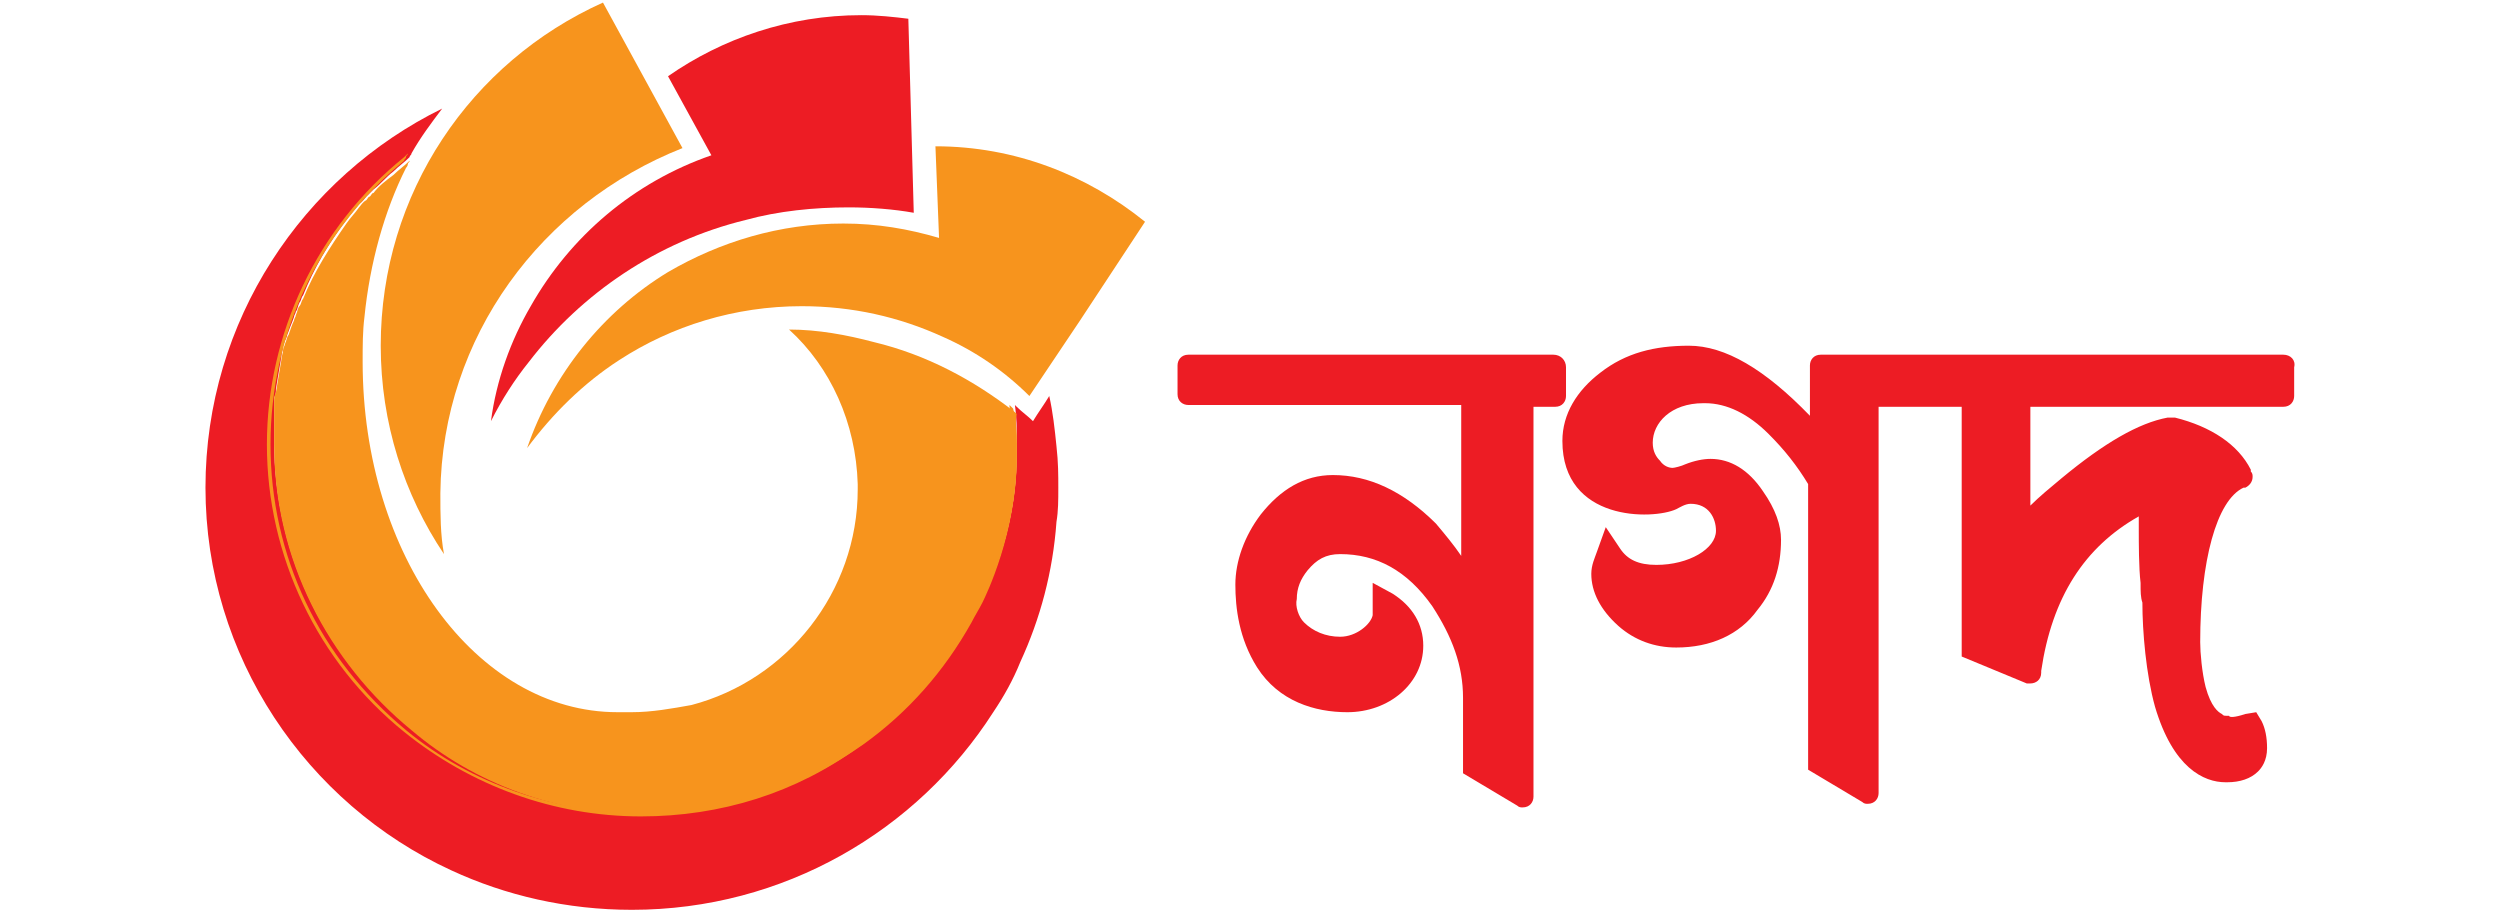
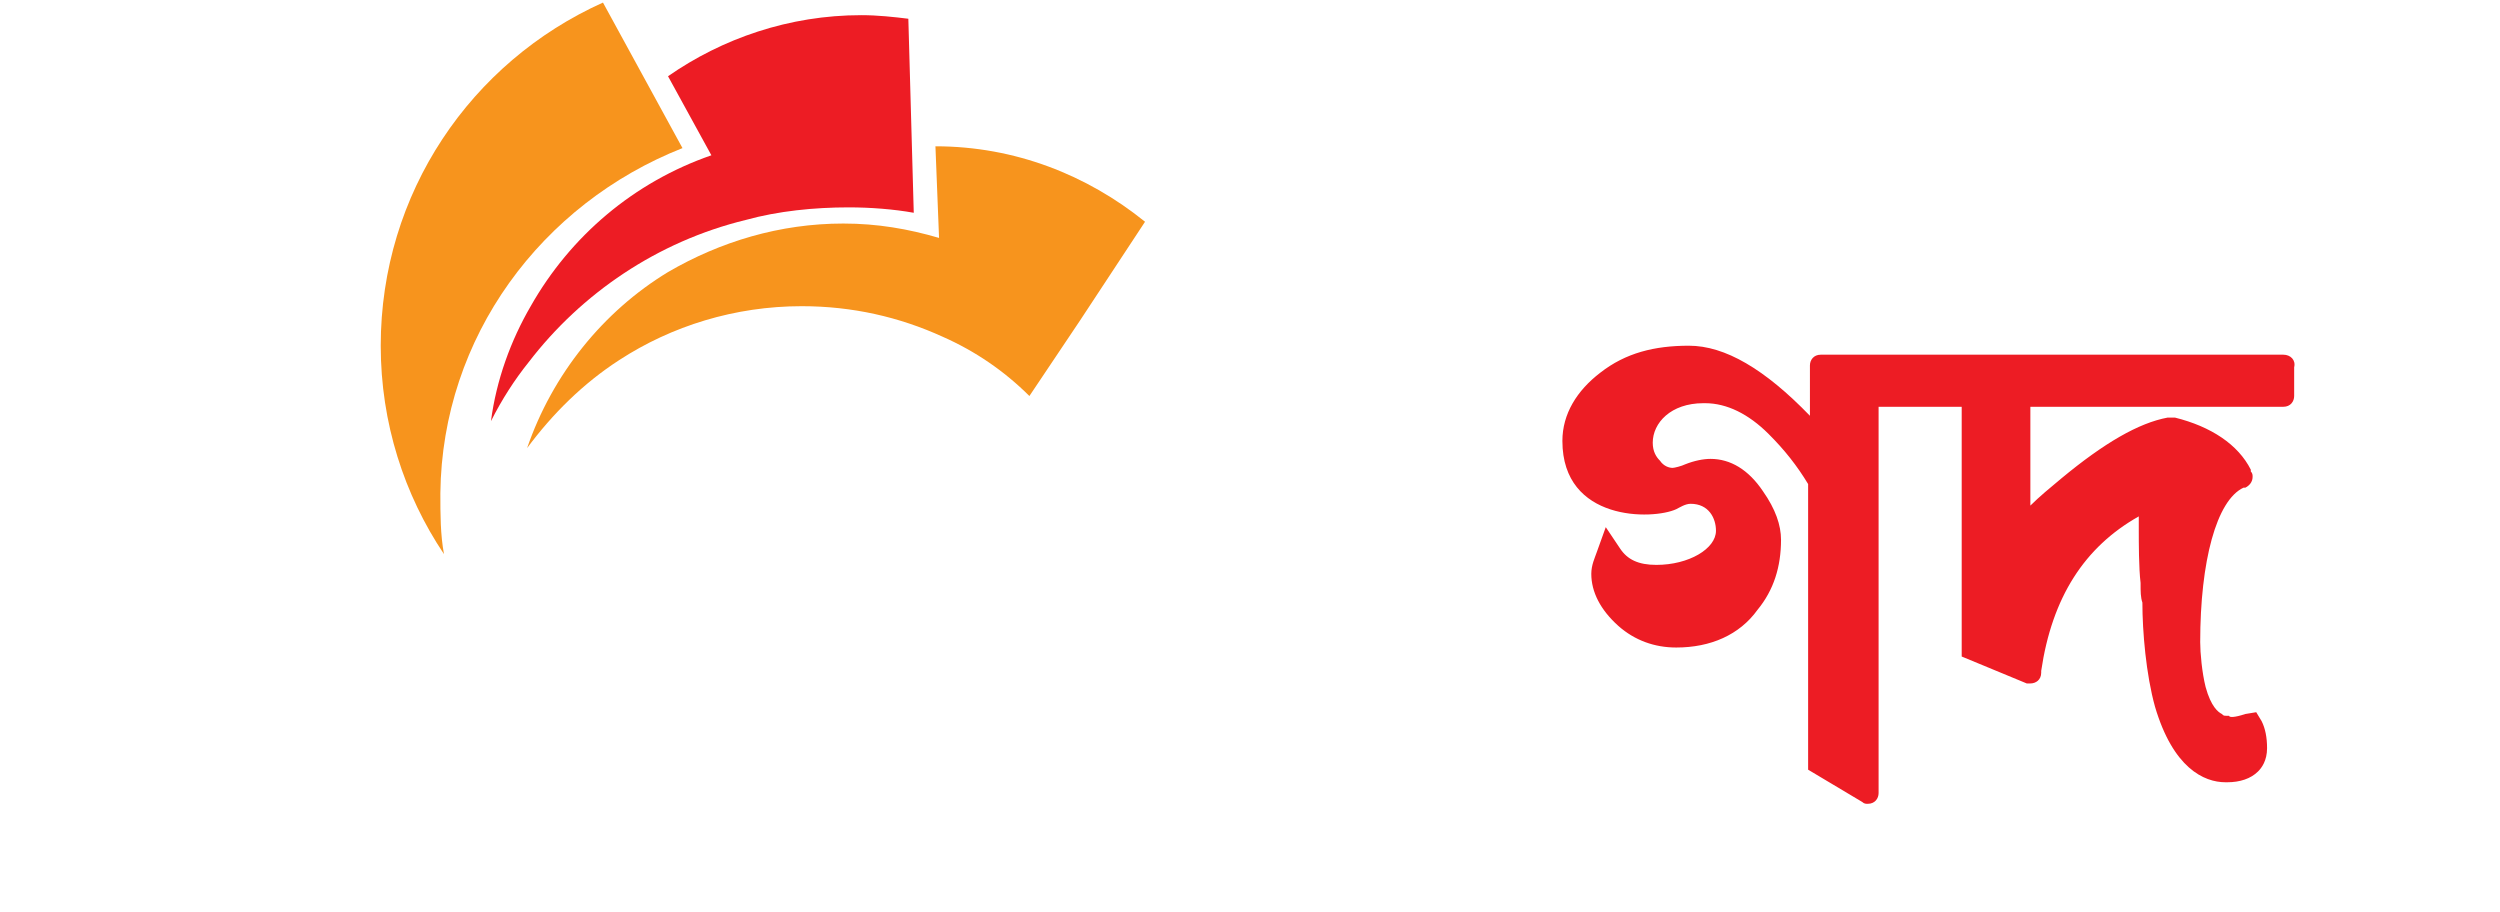
<svg xmlns="http://www.w3.org/2000/svg" width="137" height="50" viewBox="0 0 137 50" fill="none">
-   <path d="M85.124 19.437H65.123C64.727 19.437 64.529 19.733 64.529 20.028V21.603C64.529 21.997 64.826 22.194 65.123 22.194H80.075V30.463C79.678 29.873 79.183 29.282 78.688 28.691C76.906 26.919 75.025 26.033 73.044 26.033C71.46 26.033 70.173 26.821 69.084 28.199C68.193 29.381 67.698 30.759 67.698 32.039C67.698 33.319 67.896 34.992 68.886 36.567C70.074 38.438 72.054 39.029 73.837 39.029C76.114 39.029 77.995 37.453 77.995 35.386C77.995 34.205 77.401 33.22 76.312 32.531L75.223 31.94V33.712C75.124 34.205 74.332 34.894 73.441 34.894C72.648 34.894 71.955 34.598 71.46 34.106C71.163 33.811 70.965 33.22 71.064 32.826C71.064 32.236 71.262 31.743 71.658 31.251C72.153 30.66 72.648 30.365 73.441 30.365C75.421 30.365 77.104 31.251 78.49 33.22C79.579 34.894 80.174 36.469 80.174 38.241V42.376L83.144 44.148C83.243 44.246 83.342 44.246 83.441 44.246C83.837 44.246 84.035 43.951 84.035 43.656V22.292H85.223C85.619 22.292 85.817 21.997 85.817 21.702V20.126C85.817 19.733 85.52 19.437 85.124 19.437Z" fill="#ED1C24" />
  <path d="M125.126 19.437H99.778C99.382 19.437 99.184 19.733 99.184 20.028V22.785C96.709 20.225 94.53 18.945 92.55 18.945C90.669 18.945 89.085 19.339 87.698 20.422C86.411 21.406 85.619 22.686 85.619 24.163C85.619 28.593 90.57 28.495 91.857 27.904C92.055 27.805 92.352 27.608 92.649 27.608C93.639 27.608 94.035 28.396 94.035 29.085C94.035 30.07 92.55 30.956 90.768 30.956C89.778 30.956 89.184 30.66 88.788 30.07L87.996 28.888L87.5 30.267C87.401 30.562 87.203 30.956 87.203 31.448C87.203 32.432 87.698 33.417 88.689 34.303C89.58 35.091 90.669 35.484 91.857 35.484C93.738 35.484 95.323 34.795 96.313 33.417C97.204 32.334 97.6 31.054 97.6 29.578C97.6 28.79 97.303 27.904 96.61 26.919C95.818 25.738 94.828 25.147 93.738 25.147C93.342 25.147 92.847 25.246 92.352 25.443C92.154 25.541 91.758 25.64 91.659 25.64C91.461 25.64 91.164 25.541 90.966 25.246C90.768 25.049 90.57 24.753 90.57 24.261C90.57 23.178 91.56 22.095 93.342 22.095H93.441C94.629 22.095 95.818 22.686 96.907 23.769C97.798 24.655 98.491 25.541 99.085 26.526V42.179L102.055 43.951C102.155 44.049 102.254 44.049 102.353 44.049C102.749 44.049 102.947 43.754 102.947 43.459V22.292H107.501V35.977L111.066 37.453H111.264C111.561 37.453 111.858 37.257 111.858 36.863V36.764C112.452 32.728 114.234 29.971 117.205 28.298V29.085C117.205 29.676 117.205 31.153 117.304 31.94C117.304 32.432 117.304 32.728 117.403 33.023C117.403 34.598 117.601 36.961 118.096 38.733C119.086 42.08 120.769 42.868 121.957 42.868H122.056C122.749 42.868 123.344 42.671 123.74 42.277C123.938 42.08 124.235 41.687 124.235 40.998C124.235 40.407 124.136 39.915 123.938 39.521L123.641 39.029L123.047 39.127C122.452 39.324 122.155 39.324 122.155 39.225H122.056C121.858 39.225 121.858 39.225 121.759 39.127C121.561 39.029 121.165 38.733 120.868 37.65C120.67 36.863 120.571 35.78 120.571 35.189C120.571 30.759 121.462 27.412 122.947 26.723H123.047C123.245 26.624 123.443 26.427 123.443 26.132C123.443 26.033 123.443 25.935 123.344 25.837V25.738C122.65 24.36 121.165 23.375 119.185 22.883H118.789C117.205 23.178 115.323 24.261 112.947 26.23C112.353 26.723 111.759 27.215 111.264 27.707V22.292H125.126C125.522 22.292 125.72 21.997 125.72 21.702V20.126C125.819 19.733 125.522 19.437 125.126 19.437Z" fill="#ED1C24" />
-   <path d="M57.995 26.722C57.995 27.411 57.995 28.002 57.895 28.593C57.697 31.349 57.004 33.909 55.915 36.272C55.519 37.256 55.024 38.142 54.43 39.028C50.271 45.526 42.944 49.858 34.627 49.858C31.063 49.858 27.696 49.07 24.726 47.692C16.805 44.049 11.26 35.976 11.26 26.722C11.26 17.567 16.607 9.691 24.231 5.95C23.637 6.737 23.043 7.525 22.547 8.411C22.547 8.509 22.448 8.509 22.448 8.608C22.151 8.903 21.854 9.1 21.557 9.395C21.161 9.691 20.864 10.085 20.468 10.38L20.27 10.577L20.072 10.774C19.973 10.872 19.874 11.069 19.676 11.168C19.478 11.463 19.181 11.758 18.983 12.053C17.993 13.333 17.201 14.712 16.607 16.188C16.508 16.287 16.508 16.484 16.409 16.582C16.309 16.779 16.309 16.976 16.21 17.074C16.21 17.173 16.111 17.271 16.111 17.37C16.012 17.665 15.913 17.862 15.814 18.157C15.715 18.354 15.715 18.551 15.616 18.649C15.616 18.748 15.517 18.846 15.517 18.945C15.517 19.142 15.418 19.339 15.418 19.536L15.121 21.308C15.121 21.505 15.121 21.603 15.022 21.8V24.163C15.022 30.463 17.894 36.173 22.547 39.816C26.112 42.671 30.567 44.443 35.419 44.443C39.875 44.443 43.934 43.065 47.301 40.603C49.776 38.831 51.757 36.567 53.242 33.909C53.44 33.515 53.638 33.22 53.836 32.826C55.024 30.365 55.717 27.707 55.717 24.852V24.163C55.717 23.474 55.717 22.883 55.618 22.194L55.717 22.292C56.014 22.587 56.311 22.784 56.608 23.08C56.905 22.587 57.202 22.194 57.499 21.701C57.697 22.587 57.796 23.474 57.895 24.458C57.995 25.344 57.995 26.033 57.995 26.722Z" fill="#ED1C24" />
  <path d="M37.4 8.116L33.043 0.141C25.815 3.39 20.864 10.577 20.864 18.945C20.864 23.178 22.151 27.116 24.33 30.365C24.132 29.282 24.132 28.199 24.132 27.018C24.231 18.453 29.677 11.168 37.4 8.116Z" fill="#F7941D" />
  <path d="M40.865 12.054C42.648 11.561 44.628 11.364 46.509 11.364C47.697 11.364 48.984 11.463 50.074 11.66L49.975 8.116L49.777 1.027C48.984 0.929 48.093 0.831 47.202 0.831C43.242 0.831 39.578 2.11 36.608 4.178L38.984 8.51C34.726 9.986 31.261 12.94 29.083 16.779C27.994 18.65 27.201 20.816 26.904 23.08C27.498 21.898 28.192 20.816 28.984 19.831C31.855 16.09 36.014 13.235 40.865 12.054Z" fill="#ED1C24" />
  <path d="M51.262 8.017L51.46 13.038C49.777 12.546 48.093 12.25 46.212 12.25C42.747 12.25 39.479 13.235 36.608 14.909C33.043 17.074 30.271 20.52 28.885 24.556C30.271 22.686 31.954 21.012 33.934 19.732C36.806 17.862 40.271 16.779 43.935 16.779C46.707 16.779 49.282 17.37 51.658 18.453C53.44 19.24 55.025 20.323 56.411 21.701L59.183 17.567L62.748 12.152C59.579 9.592 55.619 8.017 51.262 8.017Z" fill="#F7941D" />
-   <path d="M55.716 24.36V25.049C55.716 29.183 54.033 32.629 53.835 33.023C53.637 33.417 53.439 33.712 53.241 34.106C51.756 36.764 49.776 39.028 47.3 40.8C43.934 43.163 39.874 44.64 35.418 44.64C30.567 44.64 26.012 42.966 22.547 40.013C17.992 36.272 15.021 30.66 15.021 24.36V21.997C15.021 21.8 15.021 21.701 15.12 21.505L15.418 19.733C15.418 19.536 15.517 19.339 15.517 19.142C15.517 19.043 15.616 18.945 15.616 18.846C15.715 18.649 15.715 18.453 15.814 18.354C15.913 18.059 16.012 17.764 16.111 17.567C16.111 17.468 16.21 17.37 16.21 17.271C16.309 17.074 16.309 16.878 16.408 16.779C16.507 16.681 16.507 16.484 16.606 16.385C17.2 14.909 18.091 13.53 18.982 12.25C19.18 11.955 19.477 11.66 19.675 11.364C19.774 11.266 19.873 11.069 20.071 10.971C20.17 10.872 20.17 10.774 20.269 10.774C20.368 10.675 20.368 10.577 20.467 10.577C20.764 10.183 21.16 9.888 21.556 9.592C21.854 9.297 22.151 9.1 22.448 8.805C22.448 8.903 22.349 8.903 22.349 9.002C22.349 9.1 22.25 9.198 22.25 9.198C21.061 11.561 20.269 14.416 19.972 17.37C19.873 18.157 19.873 18.945 19.873 19.831C19.873 30.463 26.111 39.028 33.834 39.028H34.626C35.715 39.028 36.805 38.831 37.894 38.635C43.142 37.256 47.003 32.432 47.003 26.821V26.525C46.904 23.178 45.518 20.126 43.24 18.059C44.825 18.059 46.409 18.354 47.894 18.748C50.766 19.437 53.34 20.815 55.617 22.587L55.716 22.686C55.617 23.08 55.716 23.769 55.716 24.36Z" fill="#F7941D" />
-   <path d="M55.717 24.36V25.049C55.717 29.381 53.737 33.122 53.737 33.122C53.539 33.516 53.34 33.811 53.142 34.205C51.657 36.863 49.578 39.127 47.103 40.899C43.637 43.459 39.478 44.739 35.122 44.739C30.369 44.739 25.815 43.065 22.151 40.111C17.398 36.272 14.626 30.464 14.626 24.36C14.626 18.256 17.398 12.447 22.151 8.608L22.349 8.411C22.349 8.51 22.25 8.51 22.25 8.608C22.25 8.706 22.151 8.706 22.151 8.805C17.497 12.644 14.824 18.256 14.824 24.36C14.824 30.464 17.497 36.075 22.25 40.013C25.815 42.967 30.468 44.542 35.122 44.542C39.38 44.542 43.538 43.262 47.004 40.702C49.479 38.93 51.459 36.666 52.944 34.008C53.142 33.614 53.34 33.319 53.44 32.925C53.44 32.925 55.42 29.282 55.42 24.95V24.261C55.42 23.572 55.42 22.982 55.321 22.292V22.194L55.42 22.292L55.519 22.391C55.717 23.178 55.717 23.769 55.717 24.36Z" fill="#F7941D" />
</svg>